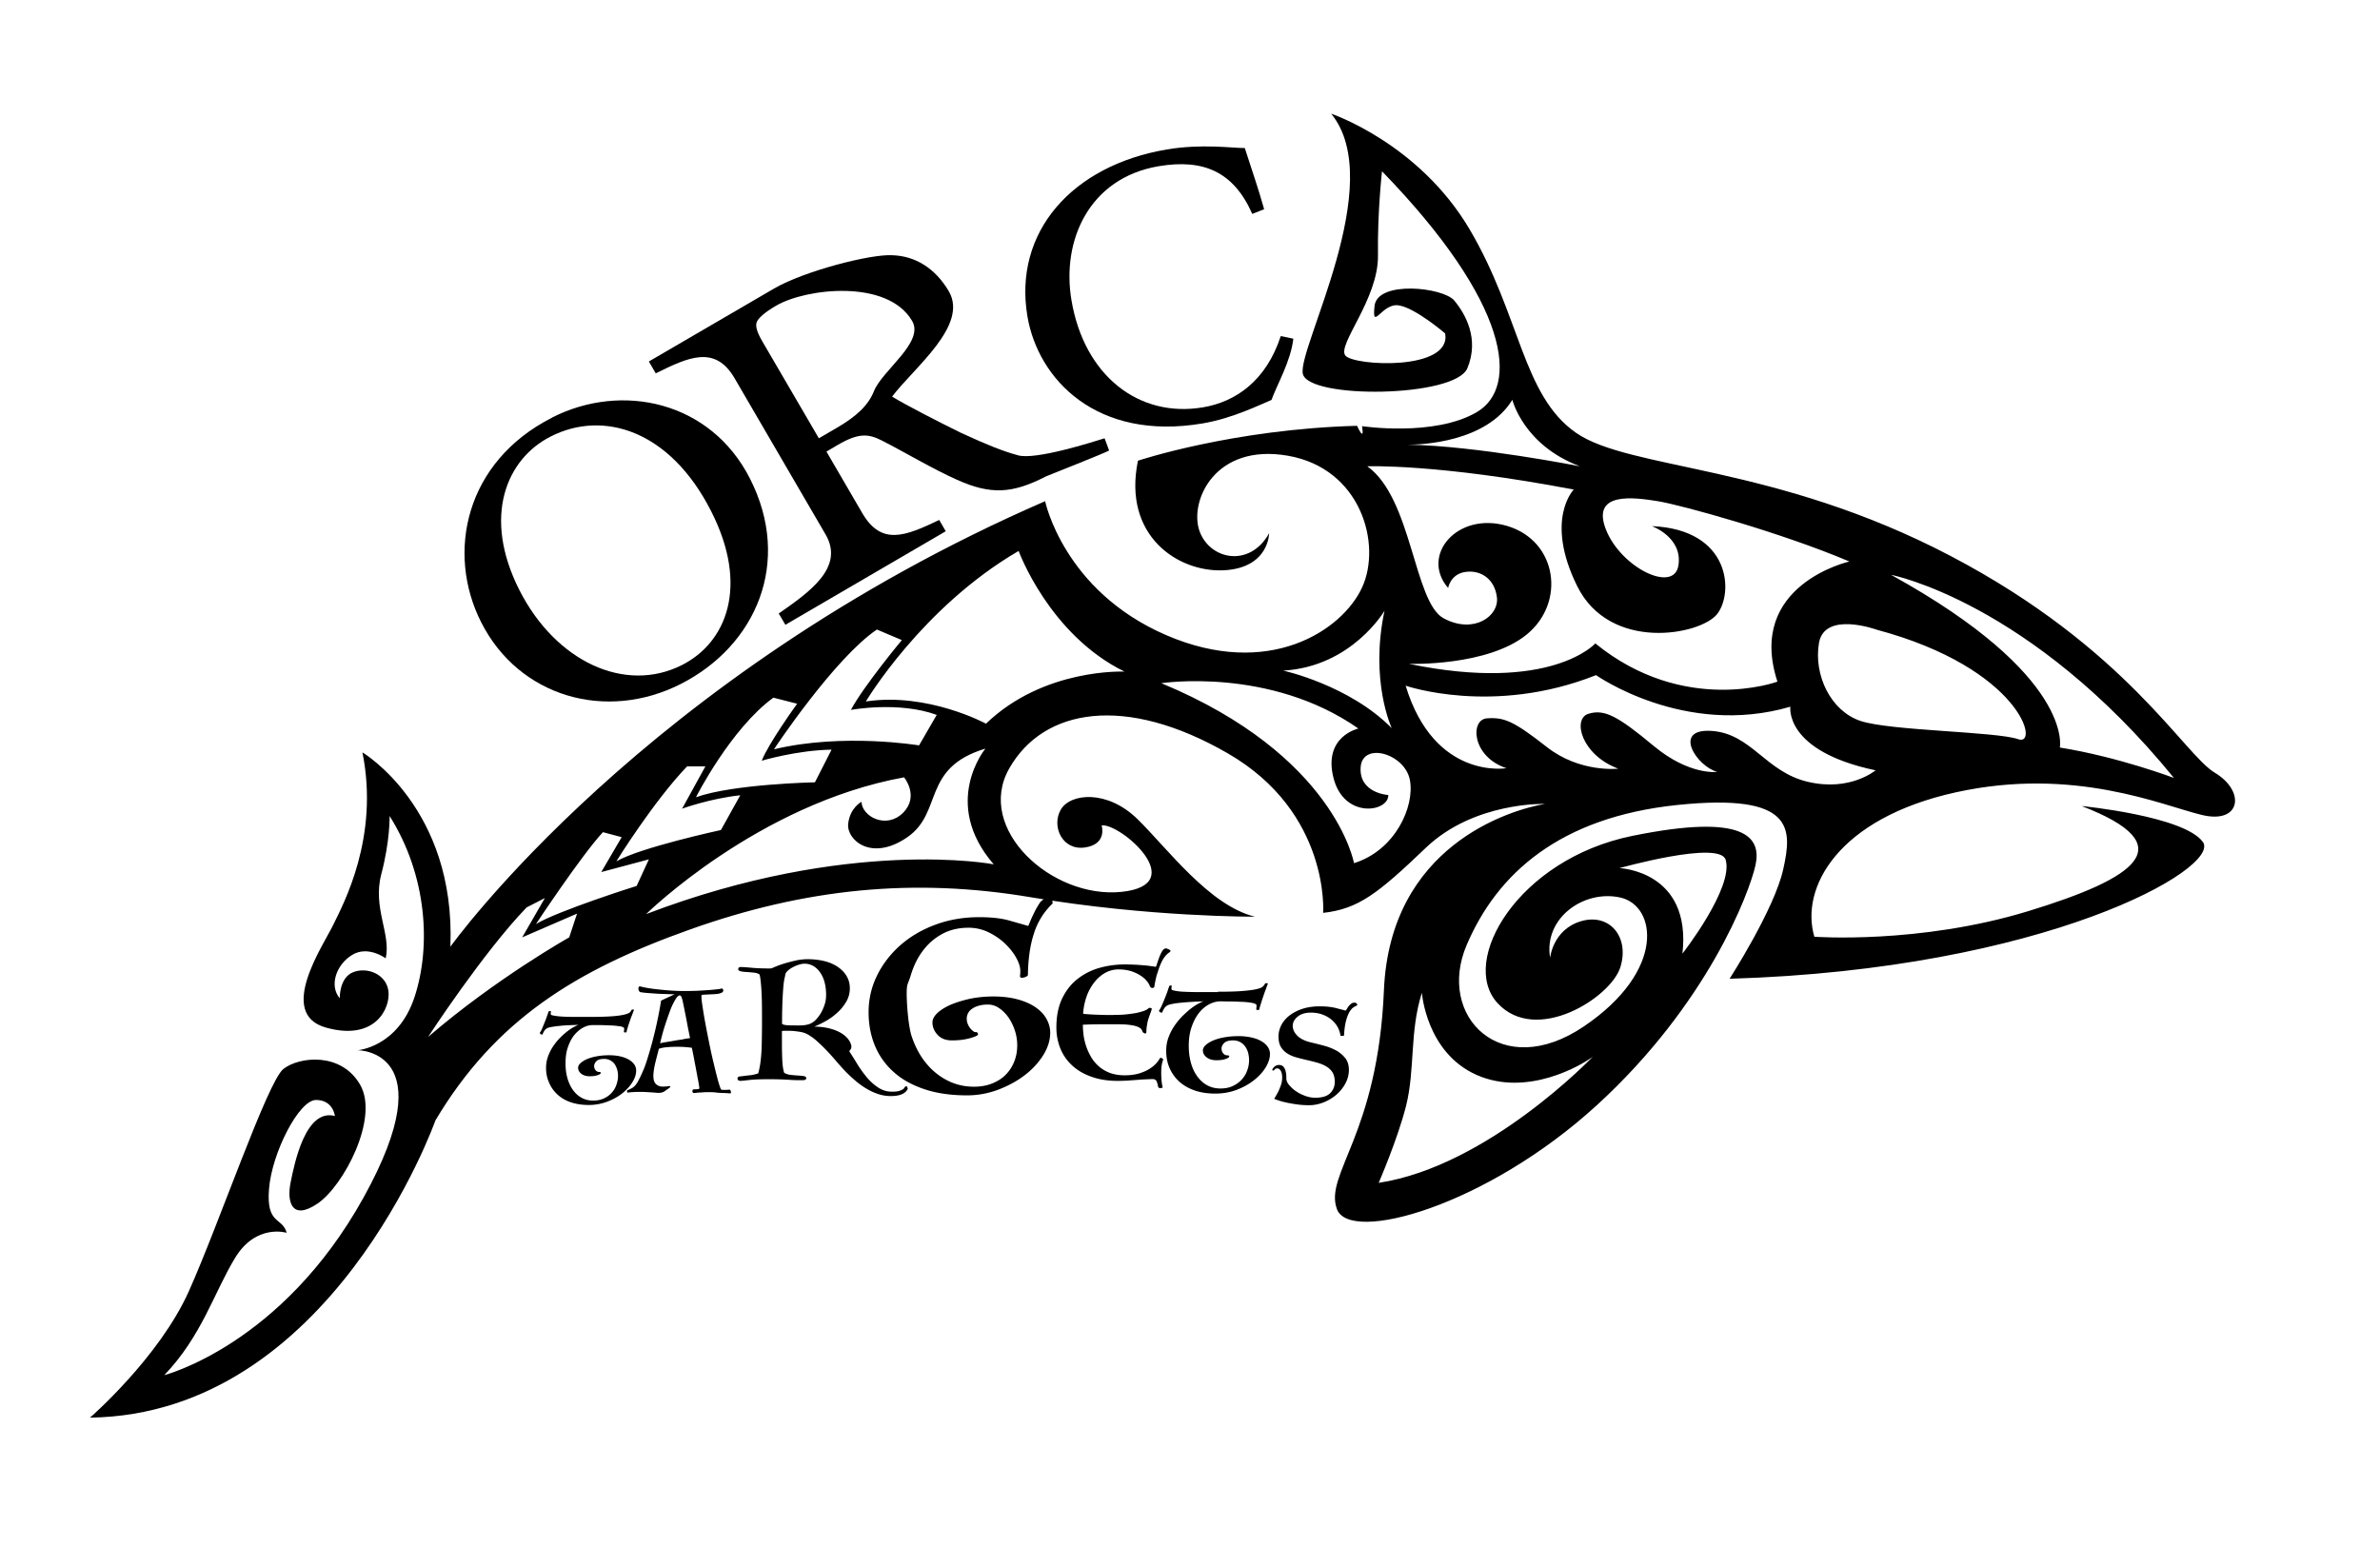
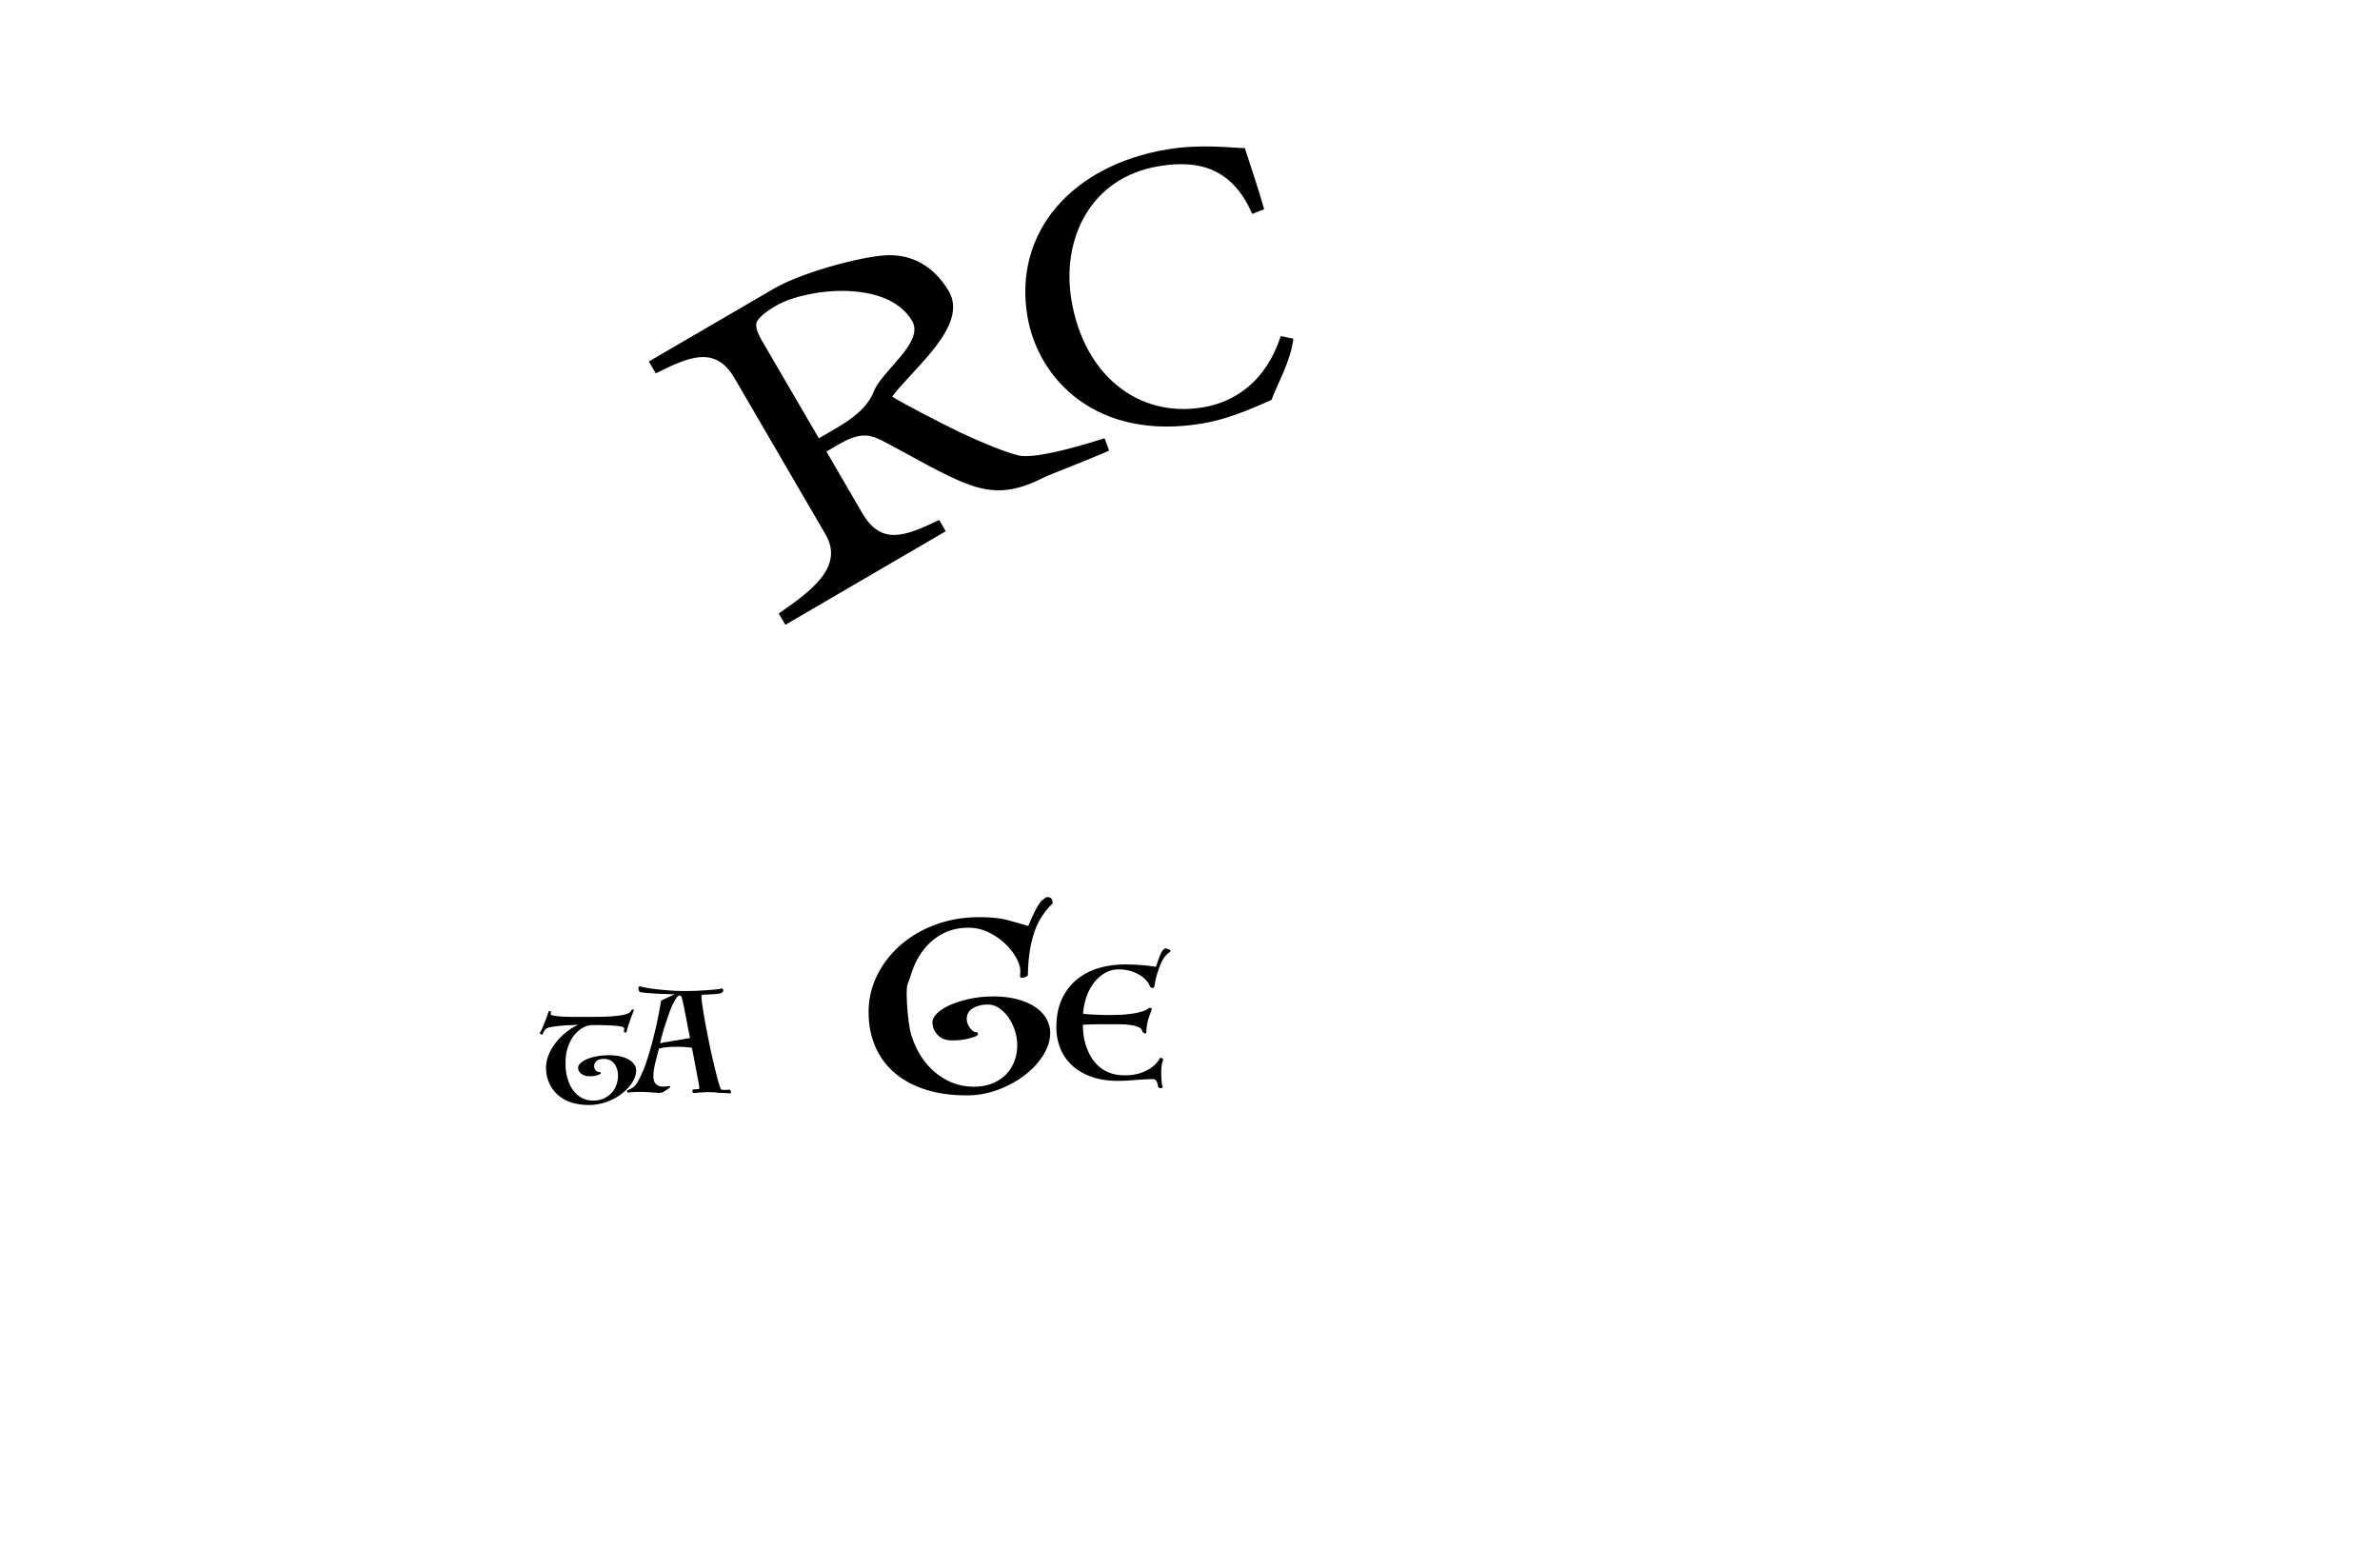
<svg xmlns="http://www.w3.org/2000/svg" data-bbox="7.58 9.58 180.698 109.84" viewBox="0 0 200.49 130.43" data-type="shape">
  <g>
    <path d="M108.95 28.53c-.21 1.9-1.42 3.96-1.84 5.16-.98.4-3.26 1.55-5.82 1.98-8.89 1.5-13.84-3.7-14.74-9.02-1.2-7.09 3.75-12.71 11.74-14.06 2.95-.5 5.57-.11 6.57-.12.6 1.87 1.1 3.27 1.63 5.15l-1 .4c-1.57-3.57-4.13-4.65-7.88-4.02-5.87.99-8.2 6.27-7.35 11.29 1.07 6.36 5.68 9.94 11.09 9.02 2.73-.46 5.31-2.22 6.54-6l1.06.22z" />
-     <path d="M46.39 36.77c-3.75 1.9-5.77 6.77-2.63 12.95 3.05 6 8.89 8.73 13.69 6.3 3.75-1.9 5.67-6.64 2.46-12.95-3.47-6.85-9.1-8.54-13.5-6.31l-.02.01zm.12-1.6c5.87-2.98 13.35-1.39 16.67 5.15 3.58 7.05.5 14.08-5.84 17.3-6.27 3.18-13.61 1.1-16.8-5.19-3-5.91-1.3-13.56 5.95-17.24l.02-.02z" />
    <path d="M70.49 36.04c1.7-.99 2.67-1.92 3.14-3.11.71-1.75 4.25-4.1 3.21-5.89-2.07-3.56-8.95-2.76-11.46-1.29-1.02.59-1.48 1.05-1.63 1.37-.12.31-.03.78.47 1.64l4.76 8.16 1.51-.88zm22.94 1.91c-.41.24-4.88 1.99-5.32 2.18-2.82 1.46-4.65 1.56-7.48.29-2.09-.93-4.38-2.31-6.32-3.3-1.17-.6-1.99-.66-3.74.36l-.95.56 3.01 5.17c1.62 2.79 3.64 1.95 6.49.59l.55.95-13.51 7.88-.56-.95c2.61-1.82 5.57-3.89 3.94-6.67l-7.66-13.15c-1.65-2.83-3.91-1.76-6.64-.41l-.58-1 10.54-6.14c2.56-1.49 8.16-2.92 9.95-2.81 1.88.05 3.6 1.03 4.78 3.04 1.68 2.88-2.95 6.44-4.78 8.87 1.22.74 3.88 2.11 5.78 3.04 2.24 1.03 3.51 1.54 4.78 1.89 1.43.47 6.47-1.15 7.34-1.42l.38 1.03z" />
-     <path d="M173.52 62.97s1.26-6.02-14.22-14.55c0 0 11.7 2.24 23.83 17.11-.01 0-4.67-1.77-9.61-2.56m-3.5-.7c-1.82-.65-10.77-.7-13.29-1.54-2.52-.84-3.96-3.87-3.5-6.57.47-2.71 4.85-1.12 4.85-1.12 12.17 3.26 13.76 9.88 11.94 9.23m-17.72 3.59c-3.59-.84-4.75-4.06-8.11-4.29-3.36-.23-1.26 2.99.47 3.45 0 0-2.33.33-5.36-2.19-3.03-2.52-4.15-3.12-5.5-2.7-1.35.42-.61 3.45 2.52 4.62 0 0-3.22.37-6.01-1.82-2.8-2.19-3.59-2.52-5.04-2.42-1.44.09-1.31 3.22 1.63 4.2 0 0-6.06 1.03-8.49-6.95 0 0 7.37 2.56 16.04-.89 0 0 7.46 5.27 16.37 2.66 0 0-.56 3.73 7.18 5.36-.01-.01-2.11 1.81-5.7.97m-38.24 6.85s-1.59-9.09-16.23-15.16c0 0 9.14-1.4 16.6 3.82 0 0-2.98.65-2.1 4.15s4.66 2.89 4.62 1.45c0 0-2.47-.14-2.33-2.33.14-2.19 3.73-1.17 4.15 1.07.42 2.24-1.25 5.93-4.71 7m-31-11.75s-4.9-2.66-10.12-1.87c0 0 4.71-7.93 12.87-12.68 0 0 2.56 7.04 8.91 10.16-.01.01-6.77-.32-11.66 4.39M54.43 77s9.42-9.28 21.73-11.52c0 0 1.31 1.59-.09 2.99-1.4 1.4-3.45.33-3.5-.93 0 0-.98.51-1.12 1.86-.14 1.35 1.96 3.22 4.99 1.12 3.03-2.1 1.17-5.83 6.57-7.46 0 0-3.78 4.57.7 9.75 0-.01-12.17-2.34-29.28 4.19m-9.28.84s3.82-5.78 5.64-7.74l1.58.42-1.72 2.94 4.01-1.07-1.03 2.24c0-.01-6.62 2.09-8.48 3.21m2.8 1.12s-6.15 3.45-11.89 8.39c0 0 4.62-7.09 8.3-10.91l1.54-.79-1.91 3.31 4.62-2-.66 2zm9.93-14.4h1.54l-1.96 3.56s2.33-.85 4.9-1.13l-1.63 2.93s-6.81 1.47-8.81 2.64c-.01 0 3.16-5.09 5.96-8m7.27-5.79 2 .51s-2.43 3.36-2.98 4.8c0 0 2.98-.89 5.88-.93l-1.4 2.75s-6.9.14-10.02 1.26c-.01 0 2.93-5.78 6.52-8.39m8.72-5.74 2.1.89s-3.22 3.87-4.29 5.88c0 0 4.01-.75 7.23.42l-1.49 2.57s-6.39-1.07-12.22.33c0-.02 5.08-7.66 8.67-10.09m42.76-1.58c-1.26 5.92.61 9.89.61 9.89-3.59-3.64-9.14-4.85-9.14-4.85 5.78-.33 8.53-5.04 8.53-5.04m-1.45-12.17s5.92-.23 17.39 1.96c0 0-2.47 2.52.28 8.11 2.75 5.6 10.4 4.15 11.8 2.38 1.4-1.77 1.17-7.13-5.5-7.41 0 0 2.61.93 2.24 3.31-.37 2.38-4.85.19-6.11-3.03-1.26-3.22 2.38-2.7 4.38-2.38 2.01.33 10.44 2.66 16.13 5.08 0 0-8.72 1.96-6.06 10.12 0 0-7.83 2.89-15.34-3.22 0 0-3.73 4.2-15.71 1.72 0 0 6.62.23 9.93-2.47 3.31-2.7 2.57-7.88-1.63-9.14-4.2-1.26-7.37 2.47-4.99 5.22 0 0 .19-1.17 1.45-1.35 1.26-.19 2.47.56 2.66 2.14.19 1.59-1.96 3.12-4.48 1.77-2.52-1.34-2.66-10.11-6.44-12.81m3.42-1.82c1.1 0 6.59-.18 8.8-3.78 0 0 .93 3.82 5.69 5.6 0 0-8.75-1.73-14.49-1.82h-.2.2m5.79 53.09c4.27 1.89 8.88-.84 9.79-1.54 0 0-8.81 9.23-18.04 10.63 0 0 1.61-3.71 2.31-6.5.77-3.08.28-6.22 1.33-9.51 0-.01.35 5.03 4.61 6.92m12.03-17.42s8.46-2.38 8.95-.7c.69 2.36-3.64 7.9-3.64 7.9.78-6.99-5.31-7.2-5.31-7.2m50.15-8.04c-2.62-1.57-7.45-10.49-22.24-18.25s-27.07-7.24-31.58-10.39c-4.51-3.15-4.66-9.86-8.95-17.13-4.29-7.27-11.66-9.74-11.66-9.74 4.8 5.88-2.86 19.77-2.39 21.91.47 2.15 12.83 2.01 13.86-.47s-.17-4.58-1.1-5.7-6.49-1.73-6.72.46c-.23 2.19.61-.25 2.01-.06s3.94 2.37 3.94 2.37c.56 3.17-7.65 2.75-8.4 1.87s2.79-4.76 2.74-8.44c-.05-3.68.34-7.09.34-7.09 10.82 11.15 11.57 18.19 7.98 20.29-3.59 2.1-9.66 1.18-9.66 1.18.23 1.45-.42-.03-.42-.03-10.49.28-18.46 2.94-18.46 2.94-1.31 6.34 3.4 9.42 7.23 9.23 3.82-.19 3.82-3.12 3.82-3.12-1.63 2.94-5.04 2.24-5.88-.23-.84-2.47 1.3-7.37 7.46-6.3 6.16 1.07 7.93 7.46 6.25 11.1-1.68 3.64-7.88 7.74-16.51 4.01-8.63-3.73-10.19-11.28-10.19-11.28-33.78 14.69-50.1 37.53-50.1 37.53.47-11.7-7.41-16.37-7.41-16.37 1.45 7.18-1.63 12.82-2.47 14.55-.84 1.73-4.76 7.46-.61 8.63 4.15 1.17 5.46-1.63 5.27-3.08-.19-1.44-1.82-2.05-2.98-1.58-1.17.47-1.12 2.19-1.12 2.19-.89-1.03-.33-2.8 1.03-3.64 1.35-.84 2.84.28 2.84.28.47-2.05-1.12-4.24-.37-7.09.75-2.84.7-4.9.7-4.9 3.17 5.03 3.5 11 2.1 15.25-1.4 4.24-4.8 4.48-4.8 4.48s7.41-.05.51 12.4-16.79 14.97-16.79 14.97c3.17-3.31 4.2-6.99 5.97-9.89s4.34-2.1 4.34-2.1c-.37-1.35-1.73-.65-1.49-3.68.23-3.03 2.52-7.51 3.96-7.51 1.45 0 1.59 1.35 1.59 1.35-2.47-.65-3.4 3.96-3.73 5.6-.33 1.63.09 3.26 2.28 1.77 2.19-1.49 5.18-7.18 3.59-9.98-1.59-2.8-5.15-2.4-6.48-1.35-1.33 1.05-5.46 13.15-7.97 18.74-2.52 5.6-8.32 10.63-8.32 10.63 20.35-.28 29.1-25.04 29.1-25.04 5.04-8.46 11.82-12.66 21.47-16.09 9.65-3.43 18.79-4.38 28.72-2.7 9.93 1.68 18.84 1.63 18.84 1.63-3.82-.93-7.32-5.69-9.88-8.21-2.57-2.52-5.69-2.19-6.48-.79s.14 3.45 2.05 3.17c1.91-.28 1.4-1.86 1.4-1.86 1.59-.19 7.55 4.99 1.68 5.6-5.88.61-12.36-5.32-9.46-10.4 2.89-5.08 9.79-6.25 18.42-1.26 8.63 4.99 8.02 13.43 8.02 13.43 2.98-.33 4.62-1.63 8.67-5.5 4.06-3.87 10.02-3.68 10.02-3.68-2.98.51-13.06 3.54-13.57 15.71-.51 12.17-5.04 15.48-3.96 18.42 1.07 2.94 12.59-.23 21.92-8.77 9.32-8.53 12.82-17.86 13.34-20.19.51-2.33-.79-4.43-10.4-2.47-9.6 1.96-14.59 10.54-11.33 14.08 3.26 3.54 9.56-.47 10.35-3.03.79-2.56-.93-4.57-3.31-3.87-2.38.7-2.61 3.08-2.61 3.08-.56-3.31 2.8-5.74 5.88-5.08 3.08.65 3.92 6.16-3.03 10.86-6.95 4.71-12.45-.84-9.88-6.85 2.56-6.01 7.83-10.77 17.76-11.8 9.93-1.03 9.65 2.05 8.91 5.41s-4.52 9.23-4.52 9.23c26.62-.79 41.45-9.33 39.87-11.52-1.58-2.19-10.21-3.03-10.21-3.03 8.58 3.31 4.66 6.06-4.52 8.86-9.19 2.8-18 2.15-18 2.15-1.21-4.1 1.96-9.98 11.94-12.17 9.98-2.19 17.39 1.12 20.7 1.91 3.28.8 3.72-1.98 1.09-3.56" />
    <path d="M49.77 85.66c.75 0 1.34-.02 1.77-.05.44-.03.77-.08 1.01-.13.24-.06.4-.12.48-.18a.49.49 0 0 0 .16-.21c.01-.03.05-.05.11-.05.07 0 .11.02.11.05-.01.01-.04.07-.07.15-.03.09-.07.2-.12.32s-.1.26-.15.41c-.05.15-.1.29-.14.42-.04.13-.08.25-.11.36-.03.1-.04.17-.04.21h-.06c-.02 0-.04.01-.06.01-.07 0-.1-.02-.1-.06 0-.03 0-.08.01-.12.01-.05.01-.09.01-.12s0-.06-.01-.07c-.04-.07-.16-.12-.37-.15s-.45-.06-.72-.07l-.84-.03h-.7c-.28 0-.56.07-.83.22-.27.15-.52.36-.74.63s-.39.61-.53 1.01-.2.86-.2 1.37c0 .45.05.86.16 1.24s.26.71.46.99.44.5.73.66c.29.16.61.24.97.24.34 0 .65-.06.91-.18s.48-.28.65-.47c.18-.19.31-.41.4-.66.09-.25.14-.5.14-.76a1.754 1.754 0 0 0-.28-1c-.1-.13-.22-.24-.37-.32a1.08 1.08 0 0 0-.52-.12c-.31 0-.52.06-.65.19-.12.13-.19.26-.19.41 0 .13.04.25.12.35.08.1.19.15.32.15.08 0 .12.03.12.08 0 .02-.01.04-.03.06-.04.05-.14.1-.31.15-.17.05-.37.07-.6.07-.28 0-.52-.07-.7-.21-.18-.14-.27-.31-.27-.51 0-.13.07-.26.2-.38s.31-.24.54-.34c.23-.1.51-.18.83-.24.32-.06.67-.09 1.04-.09.33 0 .63.03.91.09s.52.15.72.26c.2.11.36.25.48.41.12.16.17.34.17.54 0 .3-.1.62-.31.96-.21.34-.49.65-.85.94-.36.29-.78.52-1.27.71-.49.18-1.01.28-1.56.28-.57 0-1.08-.08-1.52-.23a3.09 3.09 0 0 1-1.12-.65c-.3-.28-.54-.61-.7-.99-.18-.39-.26-.81-.26-1.26 0-.34.06-.67.17-.97.11-.3.25-.58.43-.85.18-.26.37-.5.58-.71.21-.21.42-.4.62-.55a3.577 3.577 0 0 1 .93-.54l-.8.03c-.28.01-.55.03-.81.06-.26.02-.48.06-.68.09-.2.04-.33.08-.41.14-.08.06-.15.13-.2.22-.05.09-.1.18-.13.28-.06 0-.11-.01-.14-.03-.04-.02-.07-.06-.09-.12.07-.08.14-.21.21-.39.08-.18.15-.37.23-.56s.14-.38.2-.54c.06-.17.09-.27.12-.32.03-.01.06-.02.1-.02.03 0 .06.01.09.02a.88.88 0 0 0-.03.2c0 .07.04.11.11.13.21.05.48.09.8.11.32.02.69.03 1.1.03h1.37z" />
    <path d="m58.13 87.45-.15-.74c-.06-.29-.11-.59-.17-.9-.06-.31-.12-.59-.17-.86-.06-.27-.1-.48-.13-.62-.05-.21-.1-.35-.13-.4-.04-.06-.08-.08-.12-.08-.08 0-.17.07-.27.2-.09.13-.19.31-.3.52-.11.22-.21.47-.31.75s-.2.57-.3.87c-.1.3-.19.59-.27.89-.08.29-.15.56-.2.8.14-.03.31-.07.51-.1.21-.03.43-.07.66-.11.23-.04.46-.08.7-.11.24-.06.46-.09.65-.11m-1.29-3.7c-.13 0-.33 0-.59-.01l-.82-.03-.84-.06c-.28-.02-.5-.05-.67-.08a.316.316 0 0 1-.1-.12.477.477 0 0 1-.04-.2c0-.07.03-.13.1-.17.34.09.71.16 1.1.21.4.05.78.09 1.14.12a17.289 17.289 0 0 0 1.62.07c.33 0 .67-.01 1.01-.02.35-.02.67-.04.96-.06.3-.02.54-.05.74-.07.2-.02.31-.05.35-.07.02 0 .04.02.08.05.03.03.05.07.05.11 0 .09-.04.15-.13.2-.08.04-.2.08-.35.1-.15.02-.34.03-.56.04-.22.01-.47.02-.74.04-.04.01-.06.05-.06.13 0 .18.03.48.1.9.06.42.14.9.24 1.43.1.53.21 1.09.33 1.68.12.59.24 1.14.37 1.66.12.52.24.98.34 1.37.11.39.2.66.27.8.04.02.08.03.11.03s.08.01.16.01c.11 0 .2 0 .28-.01.08-.01.14-.01.18-.01.03 0 .06.03.08.1.02.06.03.11.03.13 0 .06-.03.08-.09.08-.04 0-.1 0-.18-.01-.08-.01-.18-.01-.32-.02-.14 0-.31-.01-.53-.02-.19-.04-.47-.05-.8-.05-.11 0-.23 0-.36.01-.13.01-.26.02-.37.02-.12.01-.22.02-.32.03-.09.01-.16.01-.19.01-.02 0-.05-.02-.06-.05a.202.202 0 0 1-.03-.11c0-.04.01-.07.02-.1s.04-.04.07-.04c.08-.01.18-.01.3-.02.13 0 .19-.03.19-.09 0-.05-.02-.19-.06-.43s-.1-.52-.16-.86c-.06-.33-.13-.69-.2-1.06-.07-.38-.14-.73-.21-1.05-.15-.02-.34-.04-.58-.06-.23-.02-.47-.02-.73-.02-.3 0-.58.01-.84.04-.27.02-.47.07-.63.13-.04.17-.09.36-.14.55-.05.19-.1.39-.15.59-.05.2-.09.39-.12.59-.03.2-.05.38-.05.54 0 .33.07.56.22.7.15.14.33.21.55.21.22 0 .36-.01.41-.02s.1-.02.15-.02c.07 0 .1.02.1.05 0 .02-.02.04-.06.08-.04.04-.09.07-.15.11-.08.06-.17.12-.3.21-.12.08-.28.12-.48.12-.03 0-.09 0-.2-.01-.11-.01-.24-.02-.39-.03l-.48-.03c-.17-.01-.33-.01-.48-.01-.21 0-.38 0-.51.01s-.24.01-.31.02c-.08.01-.13.02-.16.02-.03.01-.05.01-.07.01-.02 0-.03-.01-.04-.04s-.02-.06-.02-.09c0-.05.02-.08.06-.08.08-.03.21-.09.37-.18.17-.1.32-.26.45-.48.13-.23.28-.53.45-.92.12-.26.25-.62.39-1.07.14-.45.29-.95.43-1.49s.28-1.1.4-1.69c.13-.59.23-1.16.32-1.71l1.15-.54z" />
-     <path d="M66.12 82.29c-.05.17-.09.41-.12.71-.03.31-.05.64-.07 1.01-.02.36-.03.74-.04 1.13-.01.39-.01.76-.01 1.11.1.07.28.11.55.12.27.01.57.01.88.01.28 0 .51-.02.7-.07.19-.04.36-.12.52-.24.1-.06.2-.17.32-.31.12-.14.24-.31.35-.51.11-.2.2-.42.28-.67.08-.25.11-.51.11-.79 0-.4-.05-.77-.14-1.09s-.22-.59-.39-.82c-.16-.23-.36-.4-.57-.52a1.46 1.46 0 0 0-1.15-.11c-.17.05-.33.11-.5.2-.16.08-.31.17-.43.28-.12.1-.21.21-.25.33l-.04.23zm-.25 5.68c0 .46.01.9.03 1.34.02.44.07.79.16 1.06.17.1.37.16.58.18.22.02.42.04.61.05.19.01.35.03.48.05.13.03.19.09.19.18 0 .04-.02.08-.07.11s-.12.05-.23.05a12 12 0 0 1-1.13-.03c-.48-.03-1.03-.05-1.64-.05-.79 0-1.38.02-1.77.07-.4.05-.63.07-.71.07a.31.31 0 0 1-.17-.05.146.146 0 0 1-.07-.13c0-.12.06-.18.17-.19.11-.01.33-.04.65-.08.21-.02.38-.04.52-.07.13-.03.27-.07.4-.11.06-.2.1-.4.14-.61.04-.21.07-.47.1-.78.03-.31.05-.7.06-1.16.01-.46.02-1.06.02-1.79 0-.67 0-1.23-.01-1.69-.01-.46-.03-.85-.05-1.16-.02-.31-.05-.56-.07-.73-.02-.18-.05-.32-.08-.42a1.09 1.09 0 0 0-.49-.15c-.2-.02-.4-.04-.59-.05-.19-.01-.36-.03-.5-.06s-.21-.09-.21-.19c0-.12.08-.17.23-.17.17 0 .47.02.88.06.42.04.93.06 1.53.06a.5.5 0 0 0 .23-.04c.1-.04.25-.11.46-.19.21-.08.45-.16.73-.24.28-.08.57-.15.88-.22.31-.06.61-.09.91-.09.48 0 .93.05 1.36.15.43.1.81.26 1.13.47s.58.46.77.77c.19.31.29.66.29 1.07 0 .4-.1.76-.29 1.1-.2.34-.44.65-.74.92-.3.28-.62.52-.98.72-.35.2-.68.36-.99.48.39 0 .76.04 1.11.11.35.08.67.18.95.32.28.14.52.31.7.51.19.2.31.42.37.68 0 .13-.01.21-.04.25-.02.04-.07.11-.14.2.19.29.4.63.64 1.02.23.39.5.76.79 1.12.29.36.62.66.98.9.36.25.76.37 1.2.37.09 0 .18 0 .29-.01a1.39 1.39 0 0 0 .6-.18c.09-.05.15-.13.19-.22.04-.03.08-.04.11-.04.05 0 .08.02.09.07s.03.09.04.14c-.19.4-.67.61-1.42.61-.38 0-.75-.06-1.1-.18-.35-.12-.68-.27-1-.47-.32-.19-.63-.42-.92-.67-.29-.25-.57-.51-.83-.78-.19-.2-.41-.44-.67-.74-.25-.3-.52-.6-.81-.91-.29-.31-.59-.6-.9-.88s-.62-.49-.93-.64c-.14-.06-.31-.11-.49-.14-.18-.03-.36-.05-.52-.07-.17-.01-.32-.02-.47-.02h-.31c-.06 0-.11 0-.14.01-.04 0-.07.01-.09.01v1.12z" />
    <path d="M88.18 75.57c.2 0 .33.04.39.13s.1.22.1.41a5.87 5.87 0 0 0-1.57 2.52c-.33 1-.49 2.17-.51 3.5 0 .04-.04.08-.11.12-.07.04-.15.07-.22.09-.08.02-.15.03-.22.02-.07-.01-.11-.04-.11-.11 0-.05 0-.12.01-.2.01-.08.01-.17.01-.26 0-.32-.11-.68-.34-1.1s-.54-.81-.93-1.19c-.4-.38-.86-.7-1.39-.96a3.83 3.83 0 0 0-1.71-.39c-.84 0-1.58.18-2.22.53-.64.35-1.18.82-1.62 1.41-.44.58-.77 1.26-1.01 2.04-.23.78-.35.68-.35 1.53 0 .96.14 2.77.41 3.61.28.84.66 1.58 1.16 2.21.5.63 1.09 1.13 1.79 1.5.7.37 1.47.56 2.3.56.57 0 1.08-.09 1.53-.27.45-.18.84-.42 1.15-.74.31-.31.55-.68.72-1.11.17-.43.25-.88.25-1.38 0-.4-.06-.8-.19-1.21-.13-.4-.31-.77-.53-1.1-.23-.33-.49-.59-.79-.8-.3-.21-.62-.31-.98-.31-.21 0-.42.02-.64.07-.21.05-.4.12-.57.22-.17.1-.31.22-.4.37a.95.95 0 0 0-.15.54c0 .16.03.31.09.45s.13.26.21.36c.09.1.17.18.25.24.08.06.16.08.21.07.07-.01.12.02.16.09.04.07.04.12.01.15-.07.08-.31.18-.72.29-.41.11-.9.17-1.46.17-.51 0-.91-.15-1.2-.46-.29-.31-.44-.66-.44-1.06 0-.25.13-.51.4-.77s.64-.49 1.1-.7c.47-.2 1.01-.37 1.63-.51.62-.13 1.29-.2 1.99-.2.76 0 1.44.08 2.04.24.59.16 1.1.38 1.51.66.41.28.72.6.93.98.21.37.32.76.32 1.17 0 .64-.2 1.27-.59 1.9-.4.63-.92 1.2-1.57 1.69-.65.5-1.4.9-2.24 1.22-.84.31-1.71.47-2.6.47-1.36 0-2.56-.17-3.6-.52s-1.91-.83-2.6-1.46a6.046 6.046 0 0 1-1.57-2.21c-.35-.85-.53-1.79-.53-2.81 0-1.1.24-2.14.72-3.11.48-.97 1.14-1.82 1.97-2.55.84-.73 1.82-1.31 2.95-1.72 1.13-.42 2.36-.63 3.67-.63 1.02 0 1.86.09 2.53.28.66.19 1.2.34 1.61.46.06-.13.14-.32.24-.57.11-.24.23-.49.36-.75.13-.25.28-.49.43-.71.19-.17.36-.32.53-.4" />
    <path d="M97.55 91.51c-.02-.13-.05-.26-.11-.4-.05-.14-.17-.21-.34-.21-.14 0-.34.01-.58.02-.25.01-.51.03-.78.05l-.83.06c-.28.01-.52.02-.73.02-.83 0-1.57-.11-2.21-.34-.64-.22-1.18-.53-1.62-.93-.44-.4-.78-.87-1.01-1.42a4.7 4.7 0 0 1-.35-1.83c0-.93.16-1.72.47-2.39.32-.67.74-1.22 1.28-1.65.54-.43 1.15-.75 1.85-.95s1.43-.3 2.2-.3c.23 0 .48.01.75.02s.52.03.76.05c.24.02.45.04.63.07.18.02.31.04.39.06.05.01.1-.07.14-.23.05-.16.11-.34.18-.53.07-.19.15-.37.25-.54.1-.17.21-.25.34-.25.16.04.28.1.34.15.07.05.03.13-.1.21-.22.16-.4.38-.55.65-.15.28-.28.61-.39.99-.05.12-.1.28-.15.5-.05.22-.1.46-.14.73-.02.07-.08.11-.18.1-.1 0-.17-.07-.21-.19a1.47 1.47 0 0 0-.27-.42c-.13-.16-.31-.31-.53-.45-.22-.14-.48-.26-.79-.36-.31-.09-.65-.14-1.03-.14-.43 0-.82.11-1.18.32-.35.21-.66.49-.92.84s-.47.74-.62 1.19-.24.91-.27 1.38c.08.02.24.04.48.05.24.02.51.03.8.04.29.01.57.02.83.02.27 0 .47 0 .6-.01.31 0 .61-.01.9-.04.3-.03.57-.07.82-.11.25-.05.46-.11.65-.17.18-.06.31-.13.39-.2.04-.05.09-.08.17-.07.07.01.12.03.15.07-.02.08-.05.19-.1.32s-.1.28-.16.45c-.06.17-.11.36-.14.57-.04.21-.06.42-.06.65-.02.09-.07.12-.16.08-.09-.04-.15-.08-.17-.15a.548.548 0 0 0-.28-.34c-.15-.08-.34-.14-.57-.18-.24-.04-.5-.07-.8-.08-.3-.01-.62-.01-.96-.01-.65 0-1.18 0-1.57.01-.4.01-.68.02-.84.03 0 .27.02.56.06.88.04.32.12.63.22.94.11.32.25.62.42.91.17.29.39.55.65.78.26.23.57.41.93.55.36.13.77.2 1.24.2.45 0 .85-.05 1.19-.15.34-.1.64-.23.88-.38s.43-.3.58-.47c.15-.16.25-.31.31-.43.03-.03.05-.04.06-.04.04 0 .08.01.14.04s.08.06.08.11c-.03.1-.06.21-.09.32-.05.22-.07.48-.07.77 0 .23.01.46.03.69.02.22.05.41.1.57-.1.04-.18.05-.25.05-.09-.02-.13-.07-.15-.15" />
-     <path d="M102.6 83.54c.86 0 1.54-.02 2.05-.06.5-.04.89-.09 1.16-.15.28-.06.46-.13.55-.21.09-.08.16-.16.19-.24.02-.04.06-.06.13-.06.08 0 .13.02.13.06-.02.01-.04.07-.08.18-.04.1-.08.23-.14.38-.06.15-.11.31-.17.48-.06.17-.11.33-.16.49-.05.15-.09.29-.13.41-.03.12-.05.2-.05.24-.02 0-.04 0-.06.01-.03 0-.05.01-.08.01-.08 0-.11-.02-.11-.07 0-.04 0-.09.01-.14.01-.06.01-.1.01-.14s0-.07-.01-.08c-.04-.08-.18-.14-.42-.18-.24-.04-.52-.07-.84-.08s-.64-.03-.97-.03c-.33 0-.6-.01-.81-.01-.32 0-.64.09-.96.26-.32.17-.6.41-.85.73s-.45.71-.61 1.17c-.16.46-.24.99-.24 1.58 0 .52.06.99.18 1.43.12.44.3.82.53 1.14.23.32.51.58.84.76.33.18.7.27 1.12.27.4 0 .75-.07 1.04-.21.3-.14.55-.32.75-.54.2-.22.36-.47.46-.76.11-.29.16-.58.16-.88 0-.21-.03-.42-.08-.62-.06-.2-.14-.38-.25-.53-.11-.15-.25-.28-.42-.37-.17-.09-.37-.14-.6-.14-.35 0-.6.07-.75.22-.14.15-.22.3-.22.47 0 .15.05.28.14.4.09.11.22.17.37.17.09 0 .14.03.14.09 0 .02-.01.05-.04.07-.04.06-.16.11-.35.17-.19.06-.43.08-.7.08-.33 0-.6-.08-.81-.24-.21-.16-.32-.36-.32-.59 0-.15.08-.3.23-.44.15-.14.36-.27.63-.39.27-.11.58-.21.96-.27.37-.07.77-.1 1.2-.1.38 0 .73.04 1.05.11.32.07.6.17.83.3.23.13.42.29.55.48a1 1 0 0 1 .2.62c0 .35-.12.72-.35 1.11-.24.39-.56.75-.98 1.08-.41.33-.9.6-1.46.82-.56.21-1.16.32-1.81.32-.66 0-1.25-.09-1.76-.27-.51-.18-.94-.43-1.29-.75-.35-.32-.62-.7-.81-1.14-.19-.44-.28-.92-.28-1.44 0-.4.06-.77.19-1.12.13-.35.29-.67.5-.98.2-.3.43-.57.67-.82.25-.24.48-.46.72-.64.23-.18.45-.32.64-.42.19-.1.34-.17.43-.19-.29.01-.59.02-.92.04-.32.02-.64.04-.93.07-.3.03-.56.06-.79.11-.23.04-.39.1-.47.16-.09.06-.17.15-.23.25s-.11.21-.15.32a.43.43 0 0 1-.17-.03c-.04-.02-.08-.07-.1-.14.08-.1.16-.25.25-.45.09-.21.18-.42.27-.65.09-.23.17-.43.23-.62s.11-.31.13-.37a.36.36 0 0 1 .11-.02c.03 0 .07.01.1.02-.03.1-.04.17-.04.23 0 .08.04.13.13.15.25.06.55.11.92.12.37.02.79.03 1.27.03h1.6z" />
-     <path d="M107.26 90.17h-.05c-.02 0-.03-.02-.04-.04 0-.01.01-.03.03-.08.02-.04.05-.09.1-.14.05-.05.11-.1.18-.14.07-.04.16-.06.26-.06.13 0 .23.03.31.09.08.06.14.15.19.26.05.11.08.24.1.38.02.14.02.3.02.46.02.18.11.36.27.54s.34.35.57.5c.22.15.47.27.74.37.27.1.53.15.78.16.6.01 1.04-.11 1.31-.36.27-.26.41-.58.41-.98 0-.33-.07-.6-.2-.81-.14-.21-.31-.37-.54-.5-.22-.13-.48-.23-.76-.31-.28-.08-.57-.15-.87-.22-.3-.07-.59-.14-.87-.22-.29-.08-.54-.19-.76-.33-.22-.14-.4-.32-.54-.55-.13-.22-.2-.52-.2-.87 0-.34.08-.66.24-.97.16-.31.39-.58.69-.81s.66-.42 1.09-.56c.43-.14.92-.21 1.46-.21.52 0 .97.05 1.34.14.37.1.66.17.85.22.04-.06.08-.13.13-.21.05-.08.1-.15.16-.22s.12-.12.19-.17.15-.07.25-.07c.07 0 .13.02.17.06.04.04.07.08.07.12-.02.04-.05.07-.1.09-.05.02-.09.04-.13.07-.24.12-.45.39-.61.83-.16.43-.25.96-.28 1.59-.01.02-.03.03-.06.03-.03.01-.07.01-.11.01-.06 0-.11 0-.13-.01-.02-.22-.1-.45-.21-.68-.12-.23-.28-.44-.49-.63a2.54 2.54 0 0 0-.77-.46c-.3-.12-.65-.18-1.03-.18-.24 0-.45.03-.64.09s-.35.15-.48.26c-.13.11-.23.23-.3.36-.07.13-.1.27-.1.4 0 .31.14.59.4.85.27.26.67.45 1.22.57.34.08.69.17 1.06.27.37.1.7.24 1 .4.3.17.55.39.75.64.2.26.3.59.3.99 0 .39-.1.77-.29 1.13-.19.36-.45.68-.76.95-.32.27-.67.49-1.08.65s-.81.24-1.23.24c-.32 0-.64-.02-.95-.06s-.59-.09-.85-.14c-.26-.06-.49-.11-.69-.18-.2-.06-.34-.12-.44-.16l.22-.38c.07-.13.15-.27.21-.42s.12-.3.17-.46c.04-.16.07-.33.07-.51 0-.26-.04-.45-.12-.59-.08-.13-.18-.2-.29-.2-.08 0-.13.01-.17.04-.03.03-.07.07-.12.13h-.05z" />
  </g>
</svg>